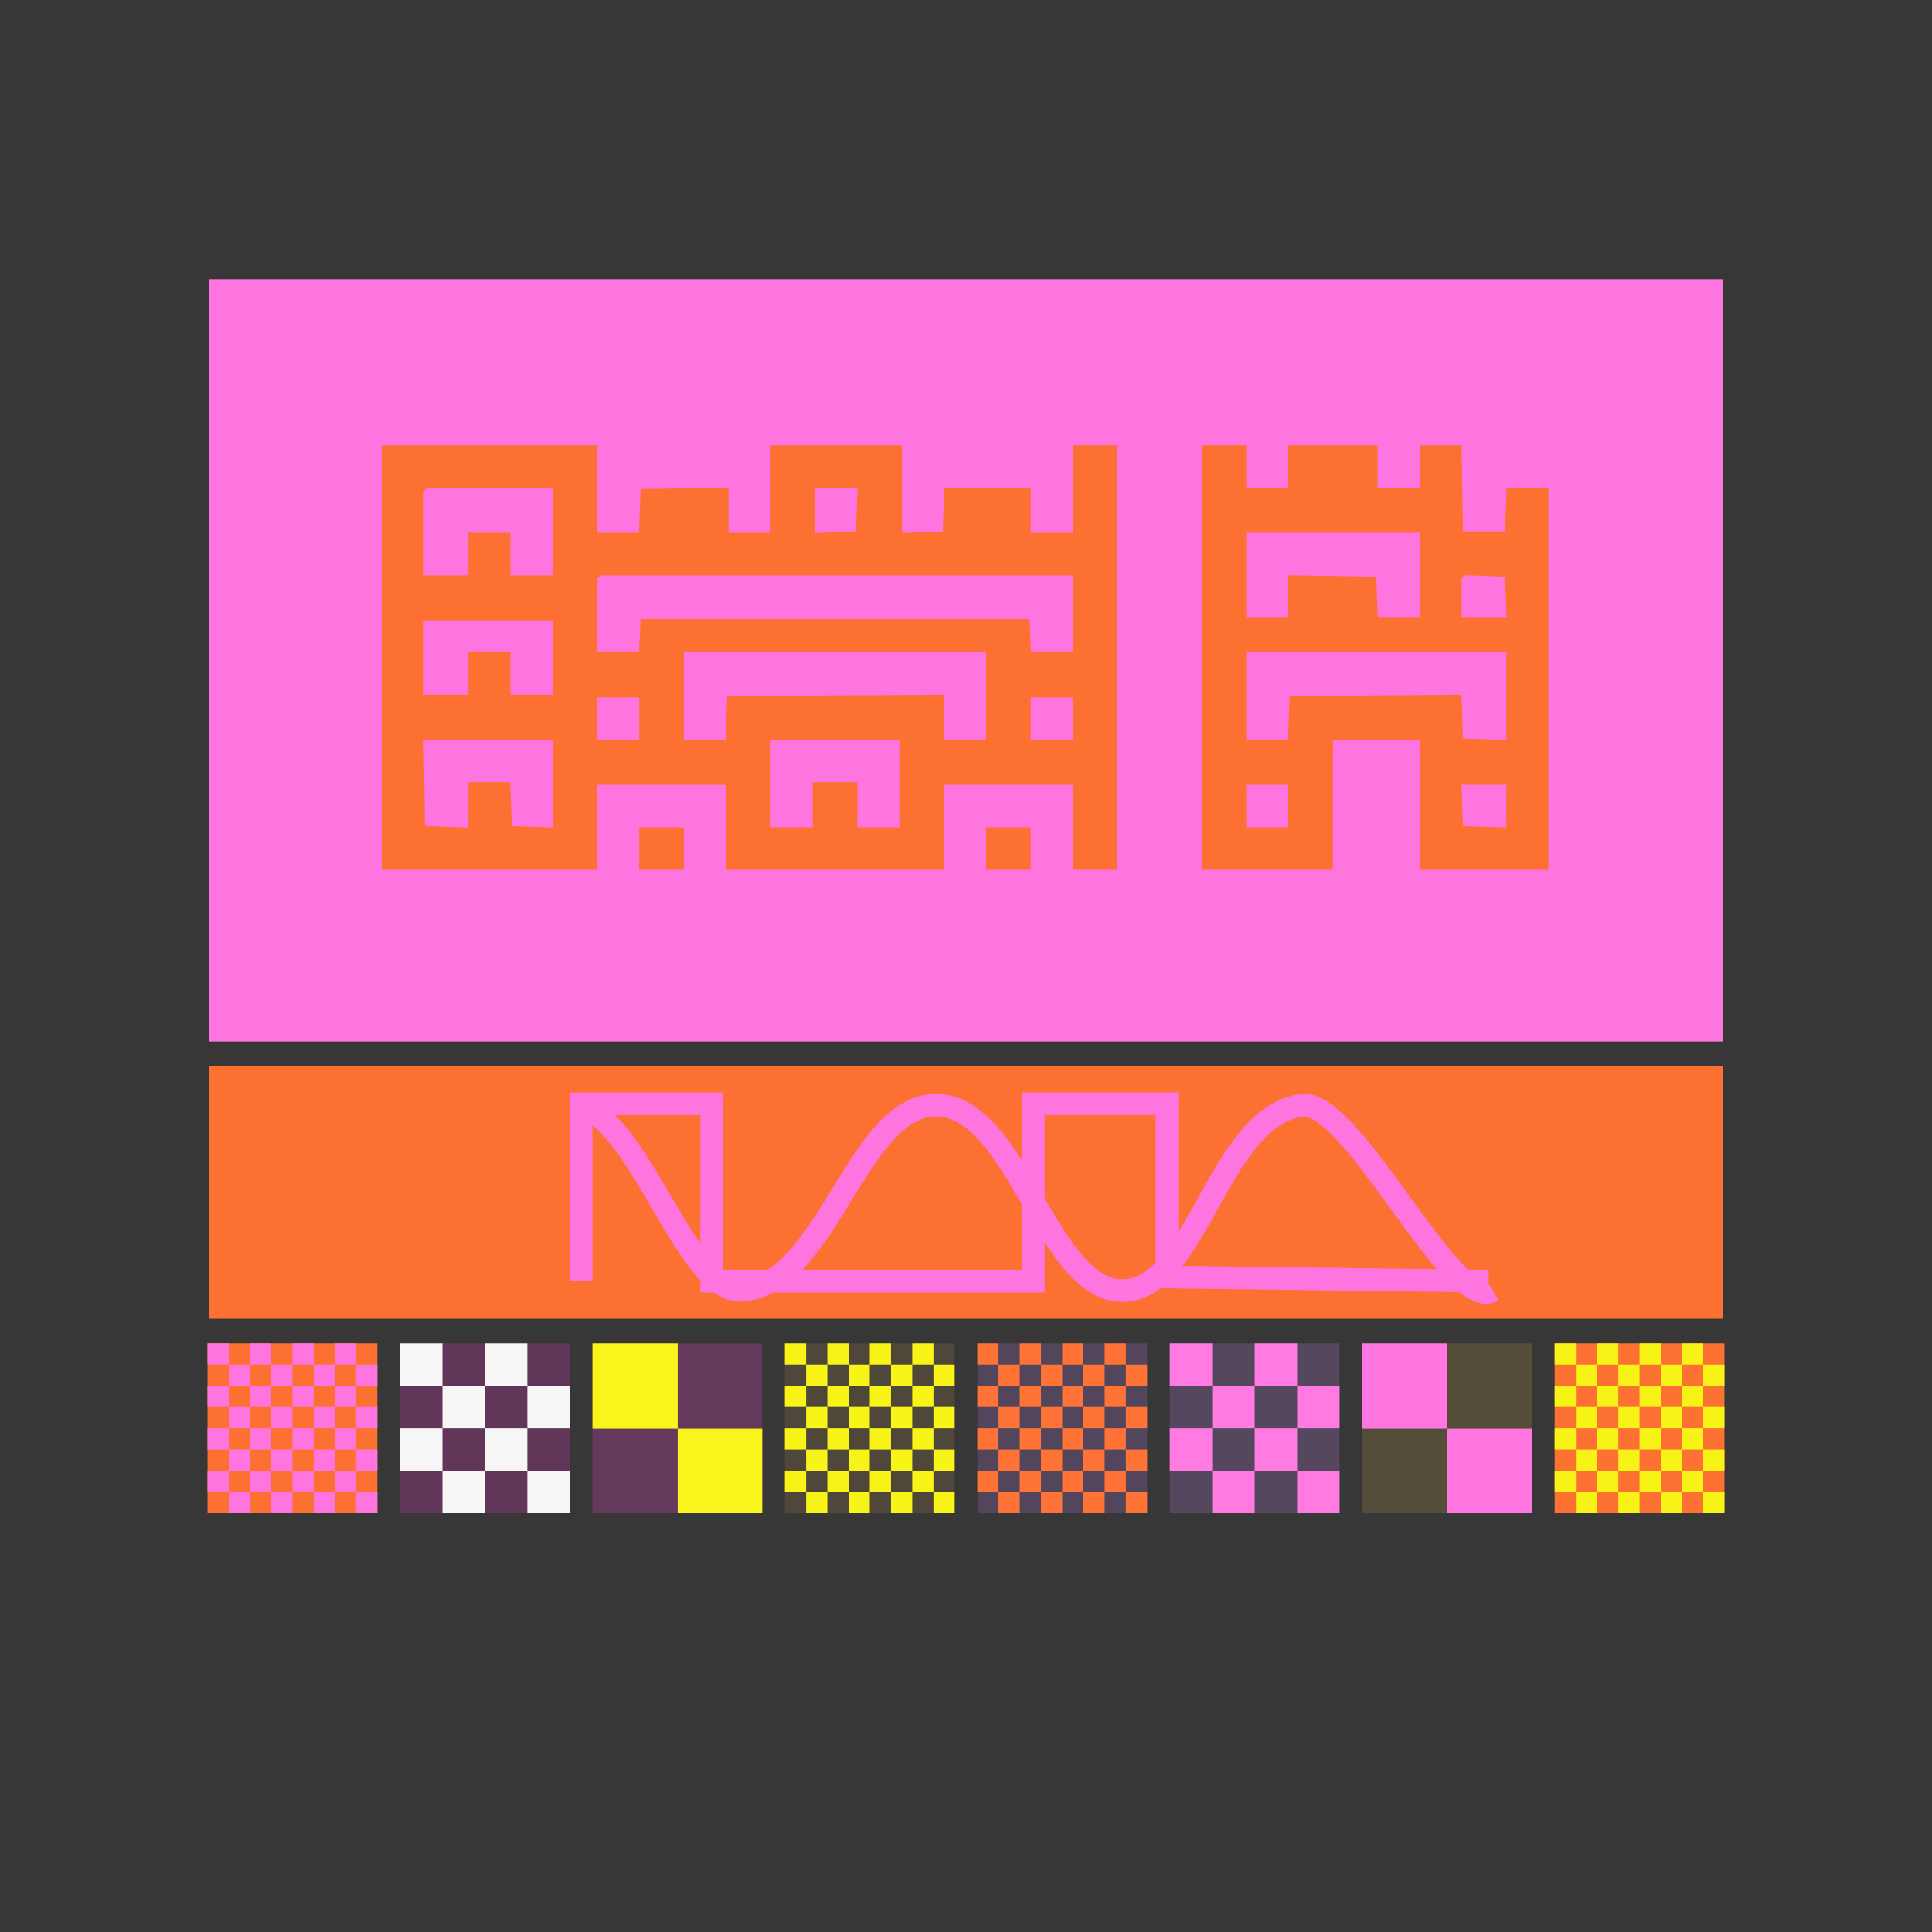
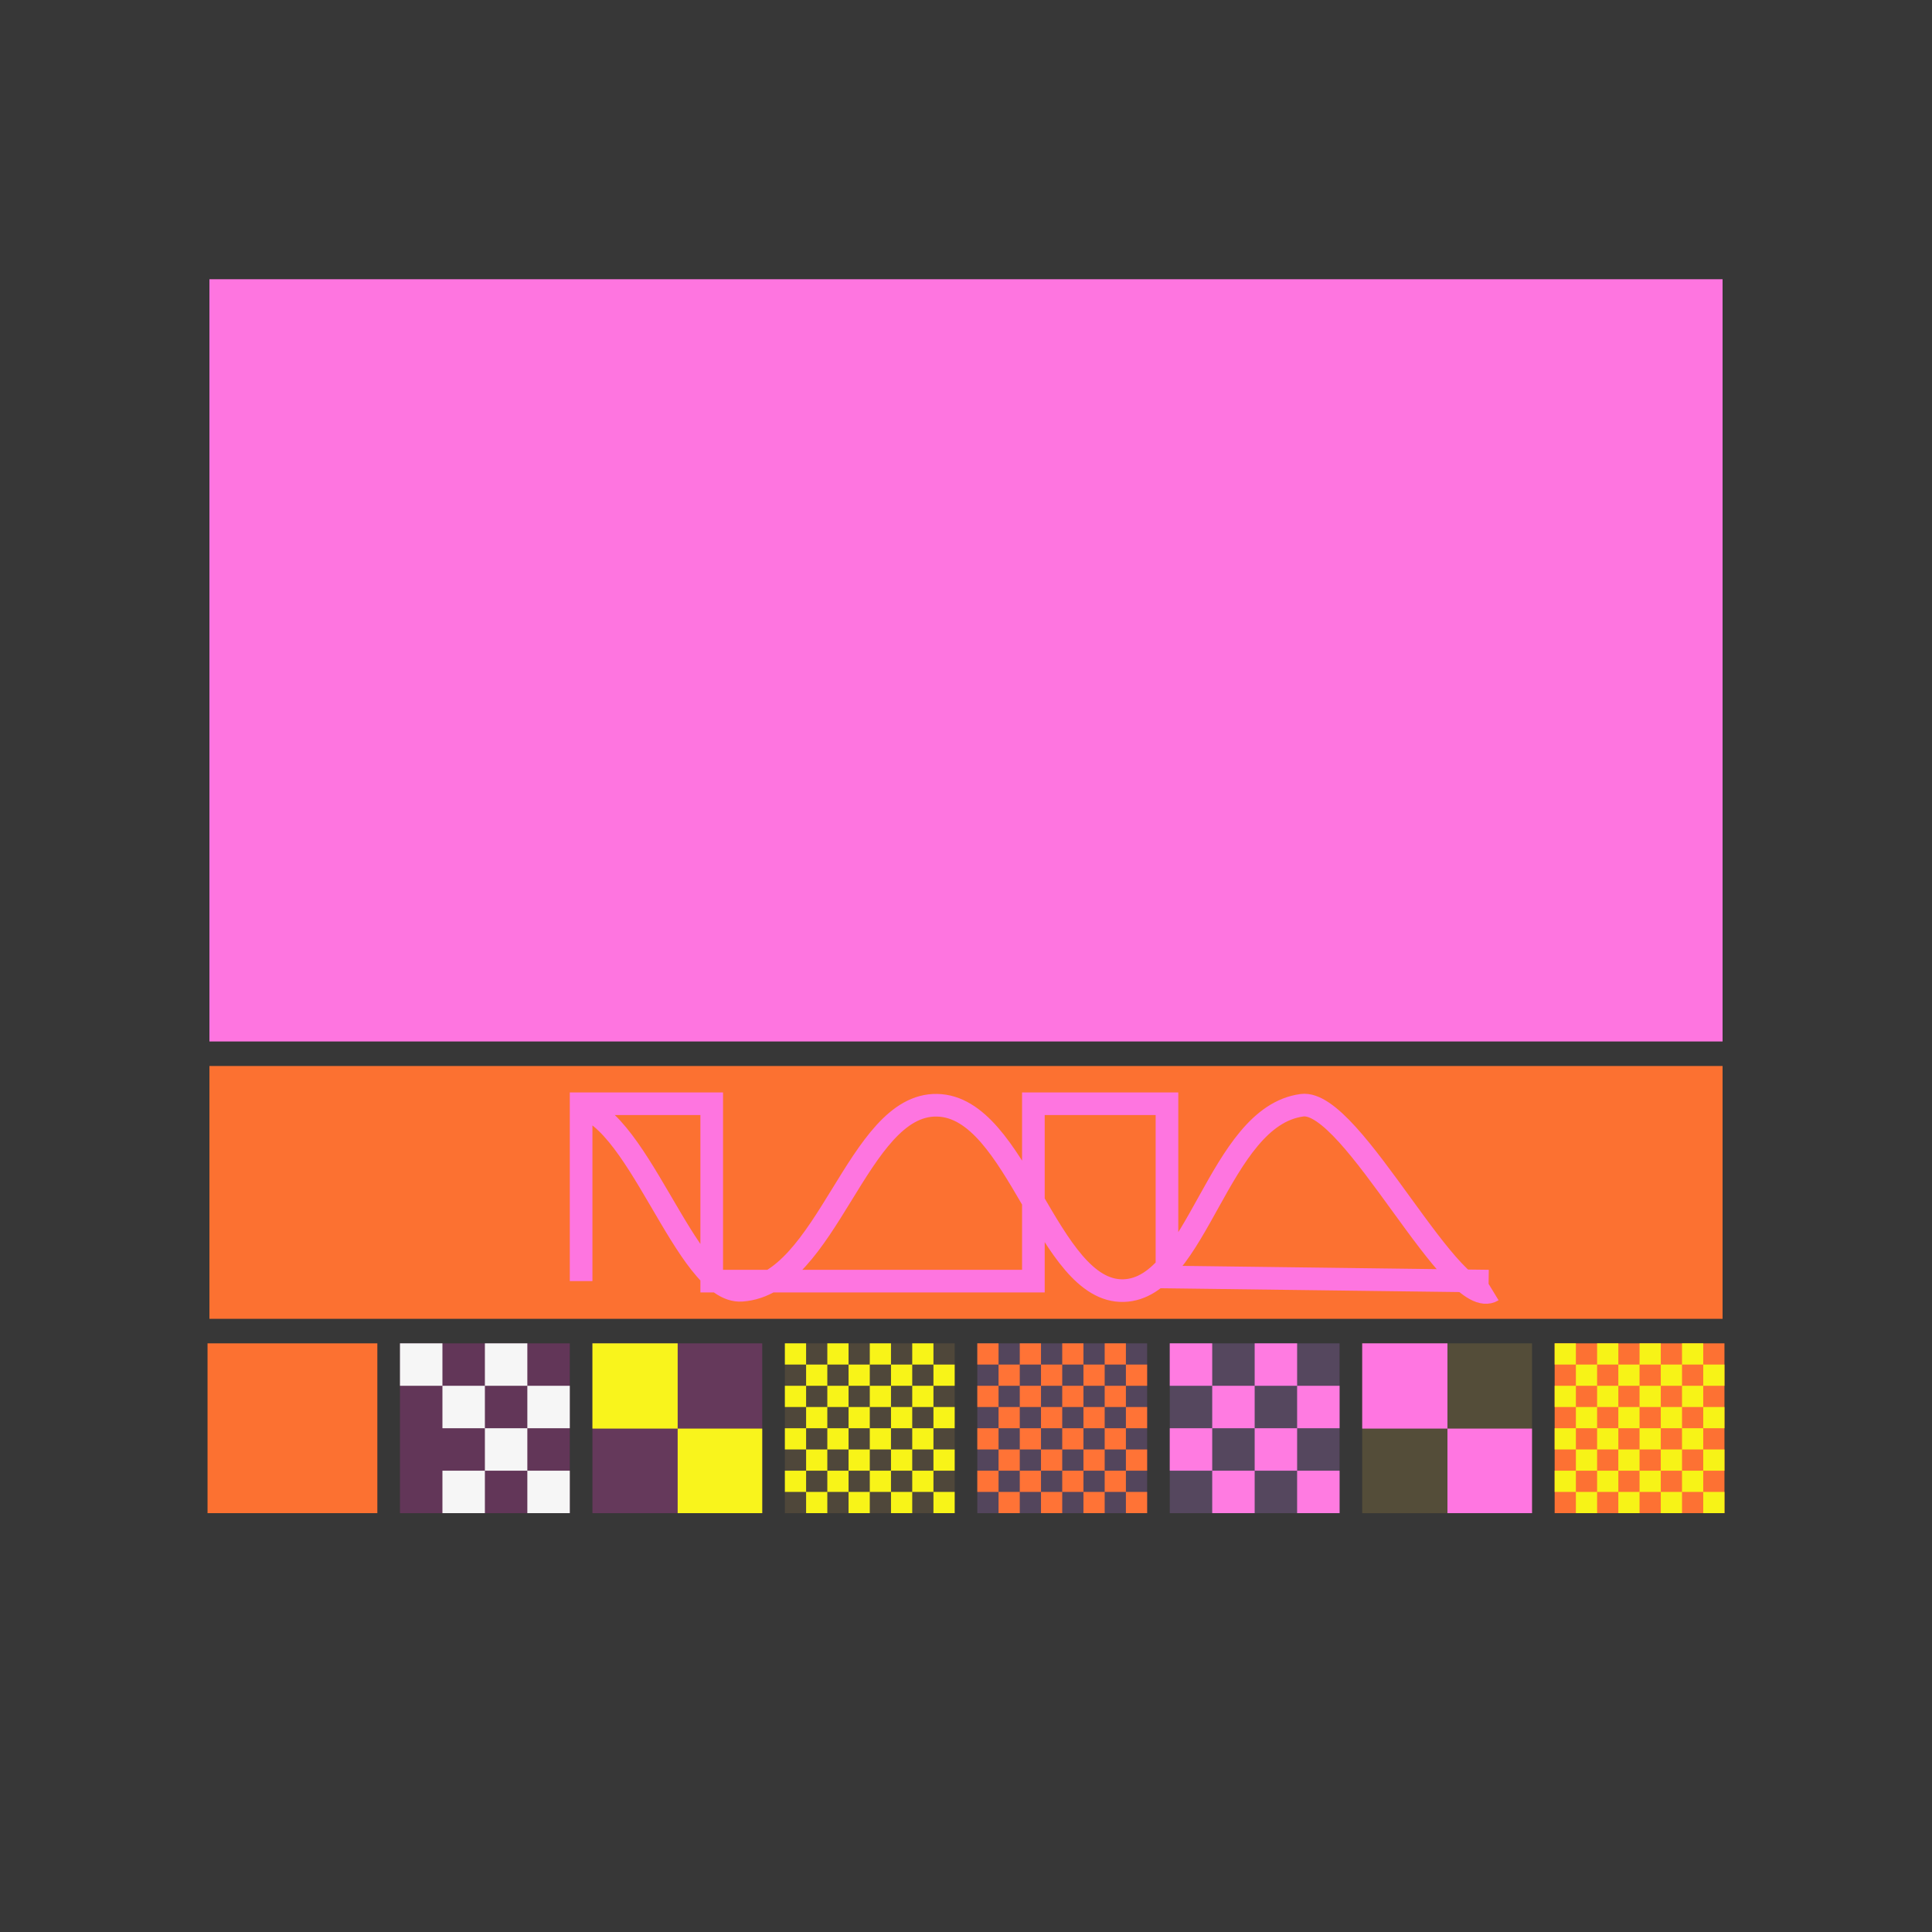
<svg xmlns="http://www.w3.org/2000/svg" viewBox="0 0 1024 1024" width="1024" height="1024">
  <style>.a{fill:#fc7131}.b{fill:#fe75e0}.c{fill:#623658}.d{fill:#f6f6f6}.e{fill:#65395b}.f{fill:#f9f41c}.g{fill:#4f473a}.h{fill:#f8f418}.i{fill:#53455c}.j{fill:#ff7336}.k{fill:#55475e}.l{fill:#ff7be1}.m{fill:#544d39}.n{fill:#ff76e1}.o{fill:#fd7133}.p{fill:#f7f317}.s{stroke:#fe75e0;fill:none}</style>
  <path fill="#373737" d="M0 0h1024v1024H0z" />
  <rect x="111" y="148" width="802" height="404" class="b" />
  <rect x="111" y="565" width="802" height="134" class="a" />
  <rect width="90" height="90" class="a" transform="translate(110,712)" />
  <g>
    <rect x="0" y="0" fill="none" />
-     <path d="M0 5.625v5.625h11.25V22.5H0v11.25h11.25V45H0v11.25h11.25V67.5H0v11.25h11.25V90H22.5V78.75h11.25V90H45V78.75h11.25V90H67.5V78.75h11.25V90H90V78.75H78.75V67.5H90V56.25H78.75V45H90V33.75H78.75V22.5H90V11.25H78.75V0H67.5v11.25H56.25V0H45v11.25H33.75V0H22.5v11.25H11.25V0H0zm33.75 11.25V22.5H45V11.25h11.25V22.5H67.5V11.25h11.25V22.5H67.5v11.25h11.25V45H67.5v11.25h11.25V67.5H67.5v11.25H56.25V67.5H45v11.25H33.75V67.5H22.5v11.25H11.25V67.5H22.5V56.25H11.25V45H22.5V33.75H11.25V22.5H22.5V11.25h11.25zM22.5 28.125v5.625h11.25V45H22.5v11.25h11.25V67.5H45V56.25h11.25V67.5H67.5V56.25H56.25V45H67.5V33.75H56.25V22.5H45v11.25H33.75V22.5H22.5zm33.75 11.25V45H45v11.25H33.75V45H45V33.75h11.25z" class="b" transform="translate(110,712)" />
  </g>
  <rect width="90" height="90" class="c" transform="translate(212,712)" />
  <g>
-     <rect x="0" y="0" fill="none" />
-     <path d="M0 11.25V22.5h22.5V45H0v22.5h22.5V90H45V67.5h22.5V90H90V67.5H67.5V45H90V22.5H67.5V0H45v22.5H22.5V0H0zm67.5 22.5V45H45v22.5H22.5V45H45V22.5h22.5z" class="d" transform="translate(212,712)" />
+     <path d="M0 11.25V22.5h22.5V45H0h22.5V90H45V67.5h22.5V90H90V67.5H67.5V45H90V22.5H67.5V0H45v22.5H22.5V0H0zm67.5 22.5V45H45v22.5H22.5V45H45V22.5h22.5z" class="d" transform="translate(212,712)" />
  </g>
  <rect width="90" height="90" class="e" transform="translate(314,712)" />
  <g>
    <rect x="0" y="0" fill="none" />
    <path d="M0 22.588v22.588h45.176V90H90V45.177H45.177V0H0z" class="f" transform="translate(314,712)" />
  </g>
  <rect width="90" height="90" class="g" transform="translate(416,712)" />
  <g>
    <rect x="0" y="0" fill="none" />
    <path d="M0 5.625v5.625h11.25V22.5H0v11.25h11.25V45H0v11.25h11.25V67.5H0v11.25h11.25V90H22.5V78.75h11.25V90H45V78.75h11.25V90H67.5V78.75h11.25V90H90V78.75H78.75V67.5H90V56.25H78.75V45H90V33.75H78.75V22.5H90V11.25H78.75V0H67.5v11.25H56.25V0H45v11.25H33.75V0H22.5v11.25H11.25V0H0zm33.75 11.25V22.5H45V11.25h11.25V22.5H67.5V11.25h11.25V22.5H67.5v11.25h11.25V45H67.5v11.25h11.25V67.5H67.5v11.25H56.25V67.5H45v11.25H33.75V67.5H22.5v11.25H11.25V67.5H22.5V56.25H11.25V45H22.5V33.75H11.25V22.5H22.5V11.25h11.25zM22.5 28.125v5.625h11.25V45H22.5v11.25h11.25V67.5H45V56.25h11.25V67.5H67.5V56.25H56.25V45H67.5V33.75H56.25V22.5H45v11.25H33.75V22.5H22.5zm33.75 11.25V45H45v11.25H33.75V45H45V33.75h11.25z" class="h" transform="translate(416,712)" />
  </g>
  <rect width="90" height="90" class="i" transform="translate(518,712)" />
  <g>
    <rect x="0" y="0" fill="none" />
    <path d="M0 5.625v5.625h11.25V22.5H0v11.25h11.25V45H0v11.25h11.25V67.5H0v11.25h11.25V90H22.5V78.75h11.25V90H45V78.75h11.25V90H67.5V78.75h11.25V90H90V78.75H78.75V67.5H90V56.25H78.75V45H90V33.75H78.75V22.5H90V11.25H78.75V0H67.5v11.25H56.25V0H45v11.25H33.75V0H22.5v11.25H11.25V0H0zm33.75 11.25V22.5H45V11.25h11.25V22.5H67.5V11.25h11.25V22.5H67.5v11.25h11.25V45H67.5v11.25h11.25V67.5H67.5v11.25H56.25V67.5H45v11.25H33.75V67.5H22.5v11.25H11.25V67.5H22.5V56.25H11.25V45H22.5V33.75H11.25V22.5H22.5V11.25h11.25zM22.5 28.125v5.625h11.25V45H22.5v11.25h11.25V67.5H45V56.25h11.25V67.5H67.5V56.25H56.25V45H67.5V33.75H56.25V22.5H45v11.25H33.75V22.5H22.5zm33.75 11.25V45H45v11.25H33.75V45H45V33.75h11.25z" class="j" transform="translate(518,712)" />
  </g>
  <rect width="90" height="90" class="k" transform="translate(620,712)" />
  <g>
    <rect x="0" y="0" fill="none" />
    <path d="M0 11.25V22.5h22.5V45H0v22.5h22.5V90H45V67.5h22.5V90H90V67.5H67.5V45H90V22.5H67.5V0H45v22.5H22.5V0H0zm67.5 22.5V45H45v22.5H22.5V45H45V22.5h22.5z" class="l" transform="translate(620,712)" />
  </g>
  <rect width="90" height="90" class="m" transform="translate(722,712)" />
  <g>
-     <rect x="0" y="0" fill="none" />
    <path d="M0 22.588v22.588h45.176V90H90V45.177H45.177V0H0z" class="n" transform="translate(722,712)" />
  </g>
  <rect width="90" height="90" class="o" transform="translate(824,712)" />
  <g>
    <rect x="0" y="0" fill="none" />
    <path d="M0 5.625v5.625h11.25V22.5H0v11.25h11.25V45H0v11.25h11.25V67.5H0v11.25h11.25V90H22.5V78.75h11.25V90H45V78.75h11.25V90H67.5V78.75h11.25V90H90V78.75H78.75V67.5H90V56.25H78.75V45H90V33.75H78.75V22.5H90V11.25H78.75V0H67.5v11.25H56.25V0H45v11.25H33.75V0H22.5v11.25H11.25V0H0zm33.75 11.25V22.5H45V11.25h11.25V22.5H67.5V11.25h11.25V22.5H67.5v11.25h11.25V45H67.5v11.25h11.25V67.5H67.5v11.25H56.25V67.5H45v11.25H33.75V67.5H22.5v11.25H11.25V67.5H22.5V56.25H11.25V45H22.5V33.75H11.25V22.5H22.5V11.25h11.25zM22.5 28.125v5.625h11.25V45H22.5v11.25h11.25V67.5H45V56.25h11.25V67.5H67.5V56.25H56.25V45H67.5V33.75H56.25V22.5H45v11.25H33.75V22.5H22.5zm33.75 11.25V45H45v11.25H33.75V45H45V33.75h11.25z" class="p" transform="translate(824,712)" />
  </g>
-   <path class="a" fill-rule="evenodd" d="M202.317 348.5V461h114.204v-45h68.244v45h115.597v-45h68.244v45h23.676V236h-23.676v46.406h-22.284V258.5h-45.847l-.406 11.602-.403 11.601-10.794.411-10.794.41V236h-69.637v46.406h-22.283v-23.973l-23.329.385-23.328.385-.404 11.602-.405 11.601h-22.171V236H202.317zm434.533 0V461h69.636v-68.906h45.961V461h68.244V258.5H798.52l-.406 11.602-.403 11.601h-22.284l-.383-22.851-.383-22.852h-22.214v22.5h-22.284V236H682.81v22.5h-22.284V236H636.85zm-344.005-66.797v23.203h-22.284v-22.5h-22.284v22.5h-23.676v-44.531l.929-.937.927-.938h66.388zm161.264-11.601-.404 11.601-10.793.411-10.794.41V258.5h22.396zm298.338 34.804v22.5H730.28l-.407-10.898-.406-10.899-23.329-.385-23.328-.385v22.567h-22.284v-45h91.921zm-183.841 20.391v20.391h-22.152l-.413-8.79-.415-8.789H339.501l-.415 8.789-.414 8.79h-22.151v-38.907l.929-.937.928-.938h250.228zm229.511-8.789.407 10.898H774.73v-20.625l.982-.992.982-.991 10.508.406 10.509.405zM292.845 348.5v19.688h-22.284v-22.5h-22.284v22.5h-23.676v-39.376h68.244zm229.801 20.391v23.203h-22.284v-23.937l-57.45.367-57.451.367-.404 11.601-.405 11.602h-22.171v-46.406h160.165zm275.761.056v23.261l-11.49-.41-11.49-.407-.405-11.622-.404-11.619-45.557.369-45.555.372-.404 11.601-.405 11.602h-22.171v-46.406h137.881zm-459.602 11.897v11.25h-22.284v-22.5h22.284zm229.801 0v11.25h-22.284v-22.5h22.284zm-275.761 34.512v23.262l-10.794-.41-10.794-.411-.404-11.602-.405-11.601h-22.171v24.02l-11.49-.409-11.49-.408-.383-22.852-.383-22.851h68.314zm183.84-.059V438.5h-22.283v-23.906h-23.677V438.5h-22.284v-46.406h68.244zM682.81 427.25v11.25h-22.284V416h22.284zm115.597.056v11.308l-11.49-.409-11.49-.408-.407-10.899-.407-10.898h23.794zM338.805 449.75V461h23.676v-22.5h-23.676zm183.841 0V461h23.676v-22.5h-23.676z" clip-rule="evenodd" />
  <path class="s" stroke-miterlimit="10" stroke-width="12" d="M302.86 585.807c34.478 0 60.239 100.172 90.261 98.049 45.518-3.089 61.207-98.821 103.432-98.049 42.807.579 58.69 99.4 98.978 98.242 39.319-1.159 49.973-92.259 94.522-98.242 26.73-3.668 80.189 110.98 101.108 98.242M308 679.016V585h69.224v94.016h170.49V585h70.807v91.835l170.49 2.181" />
</svg>